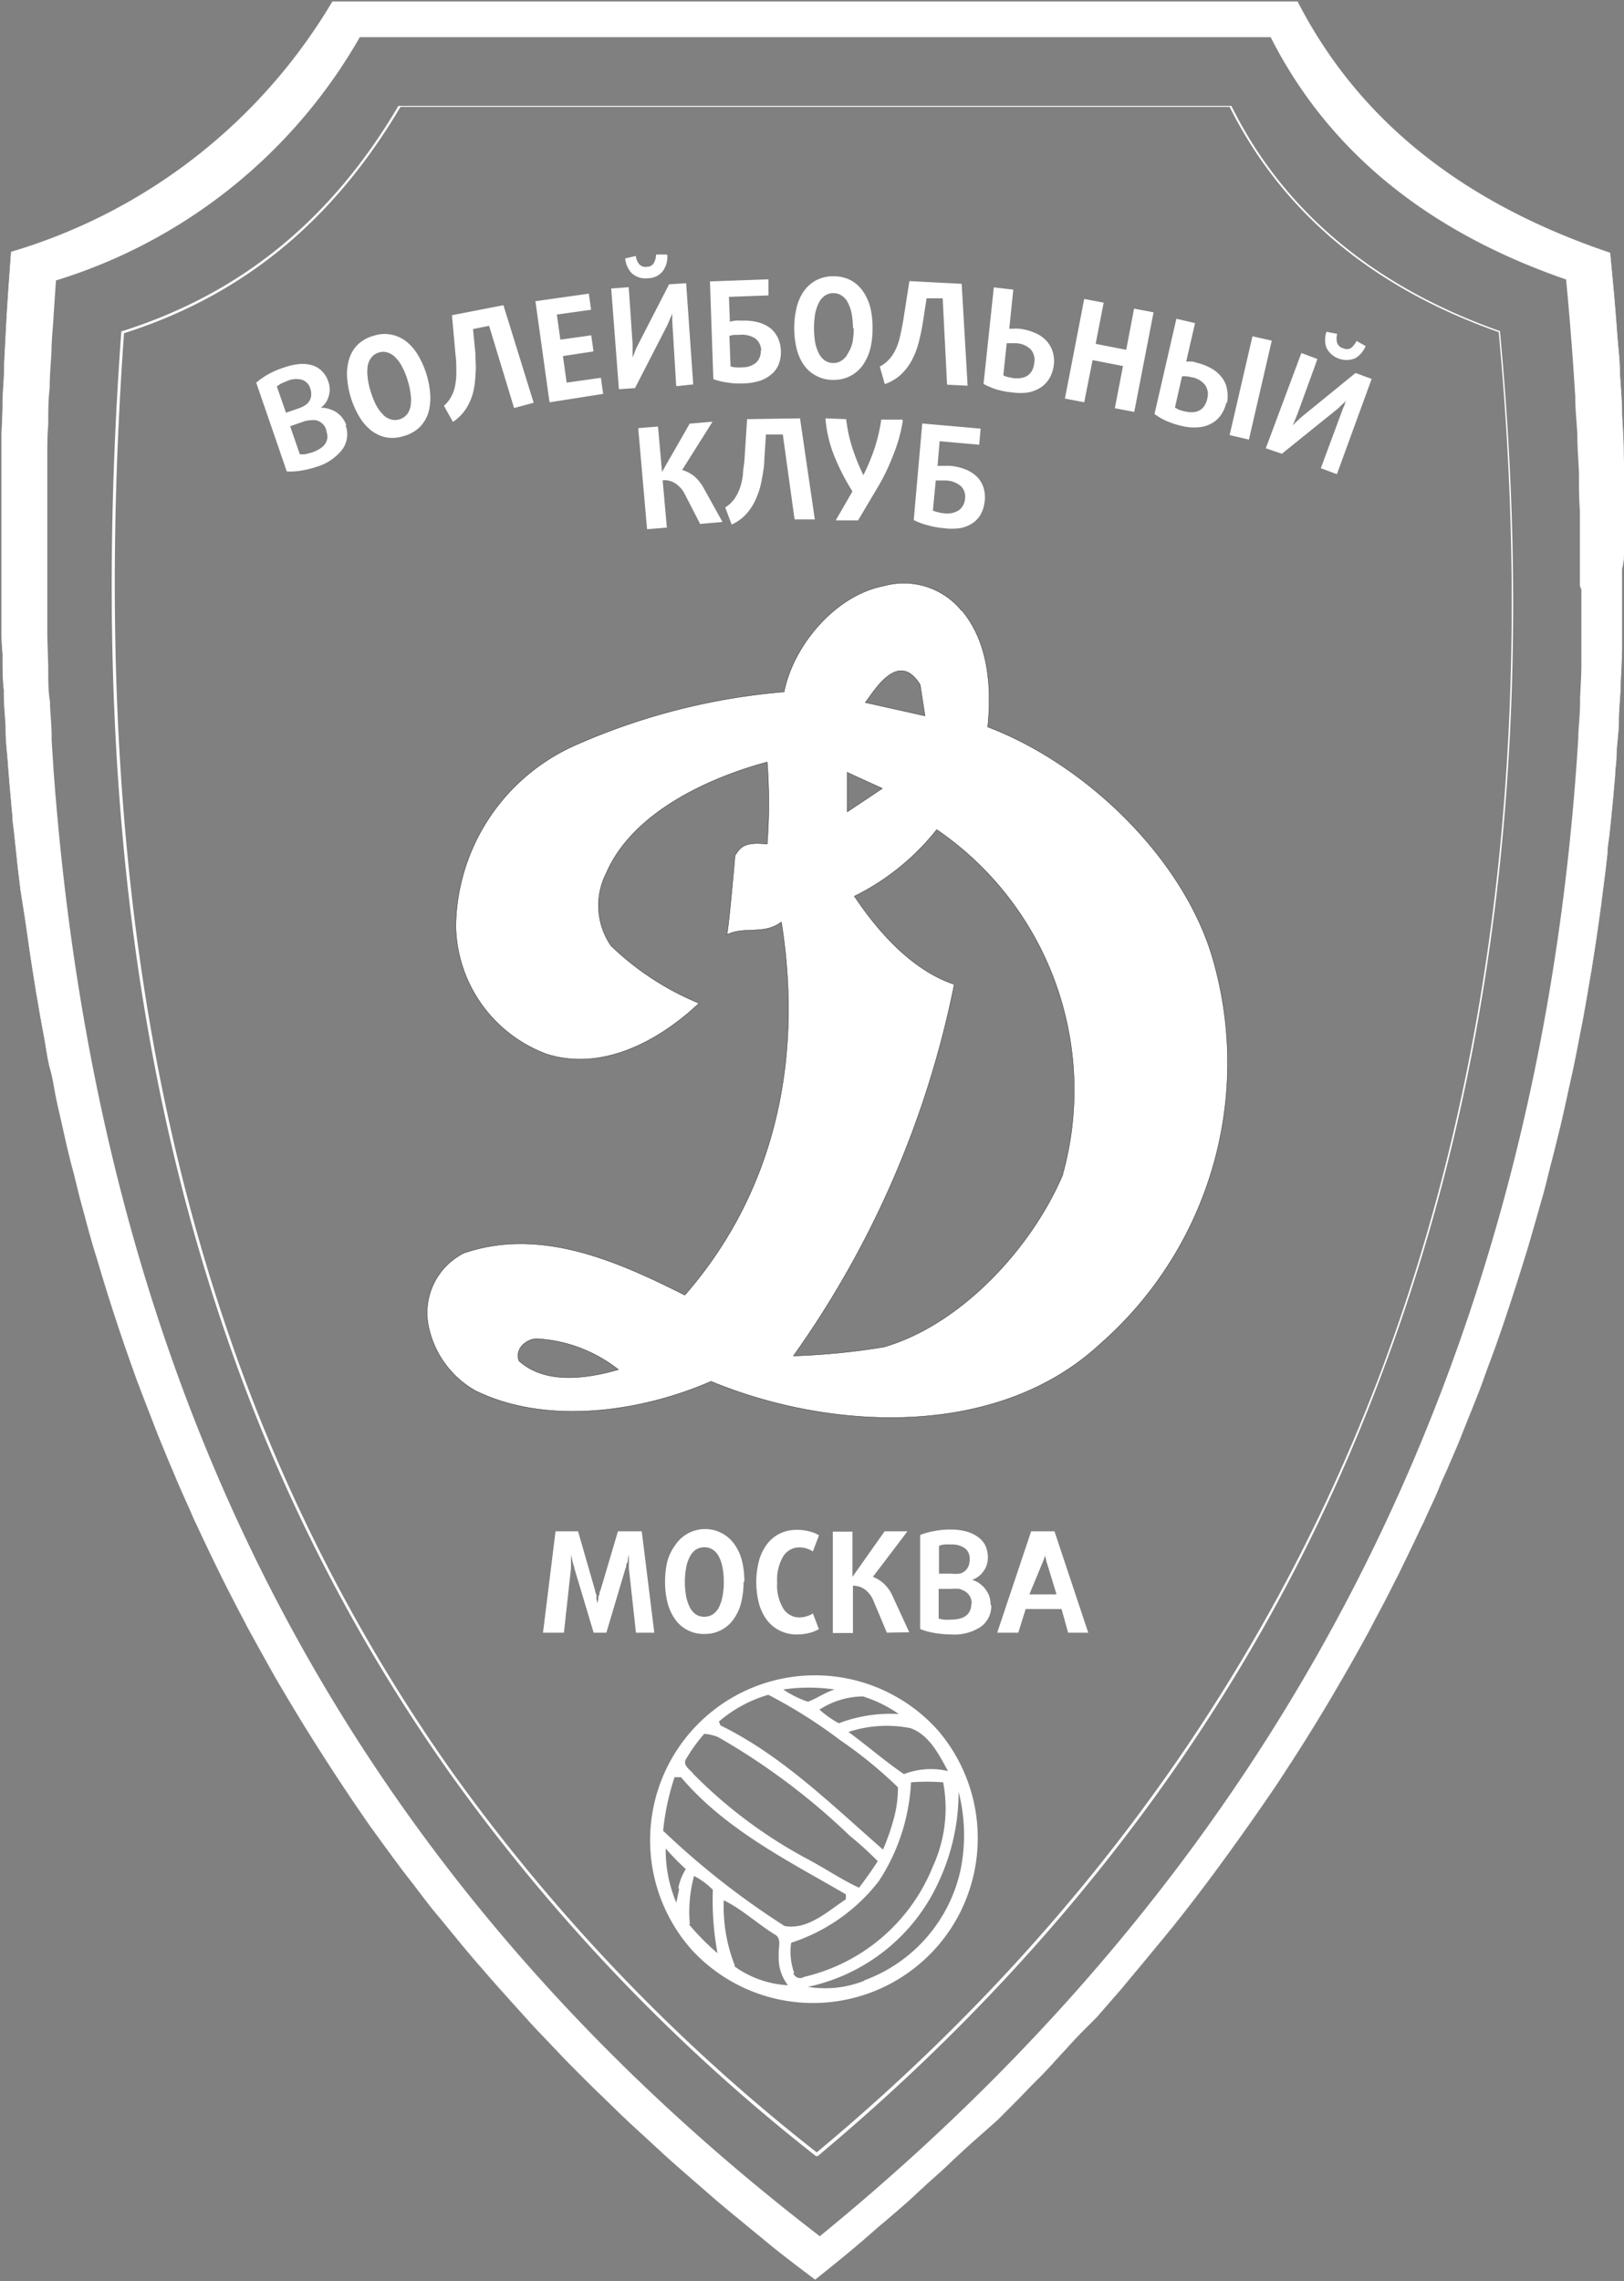
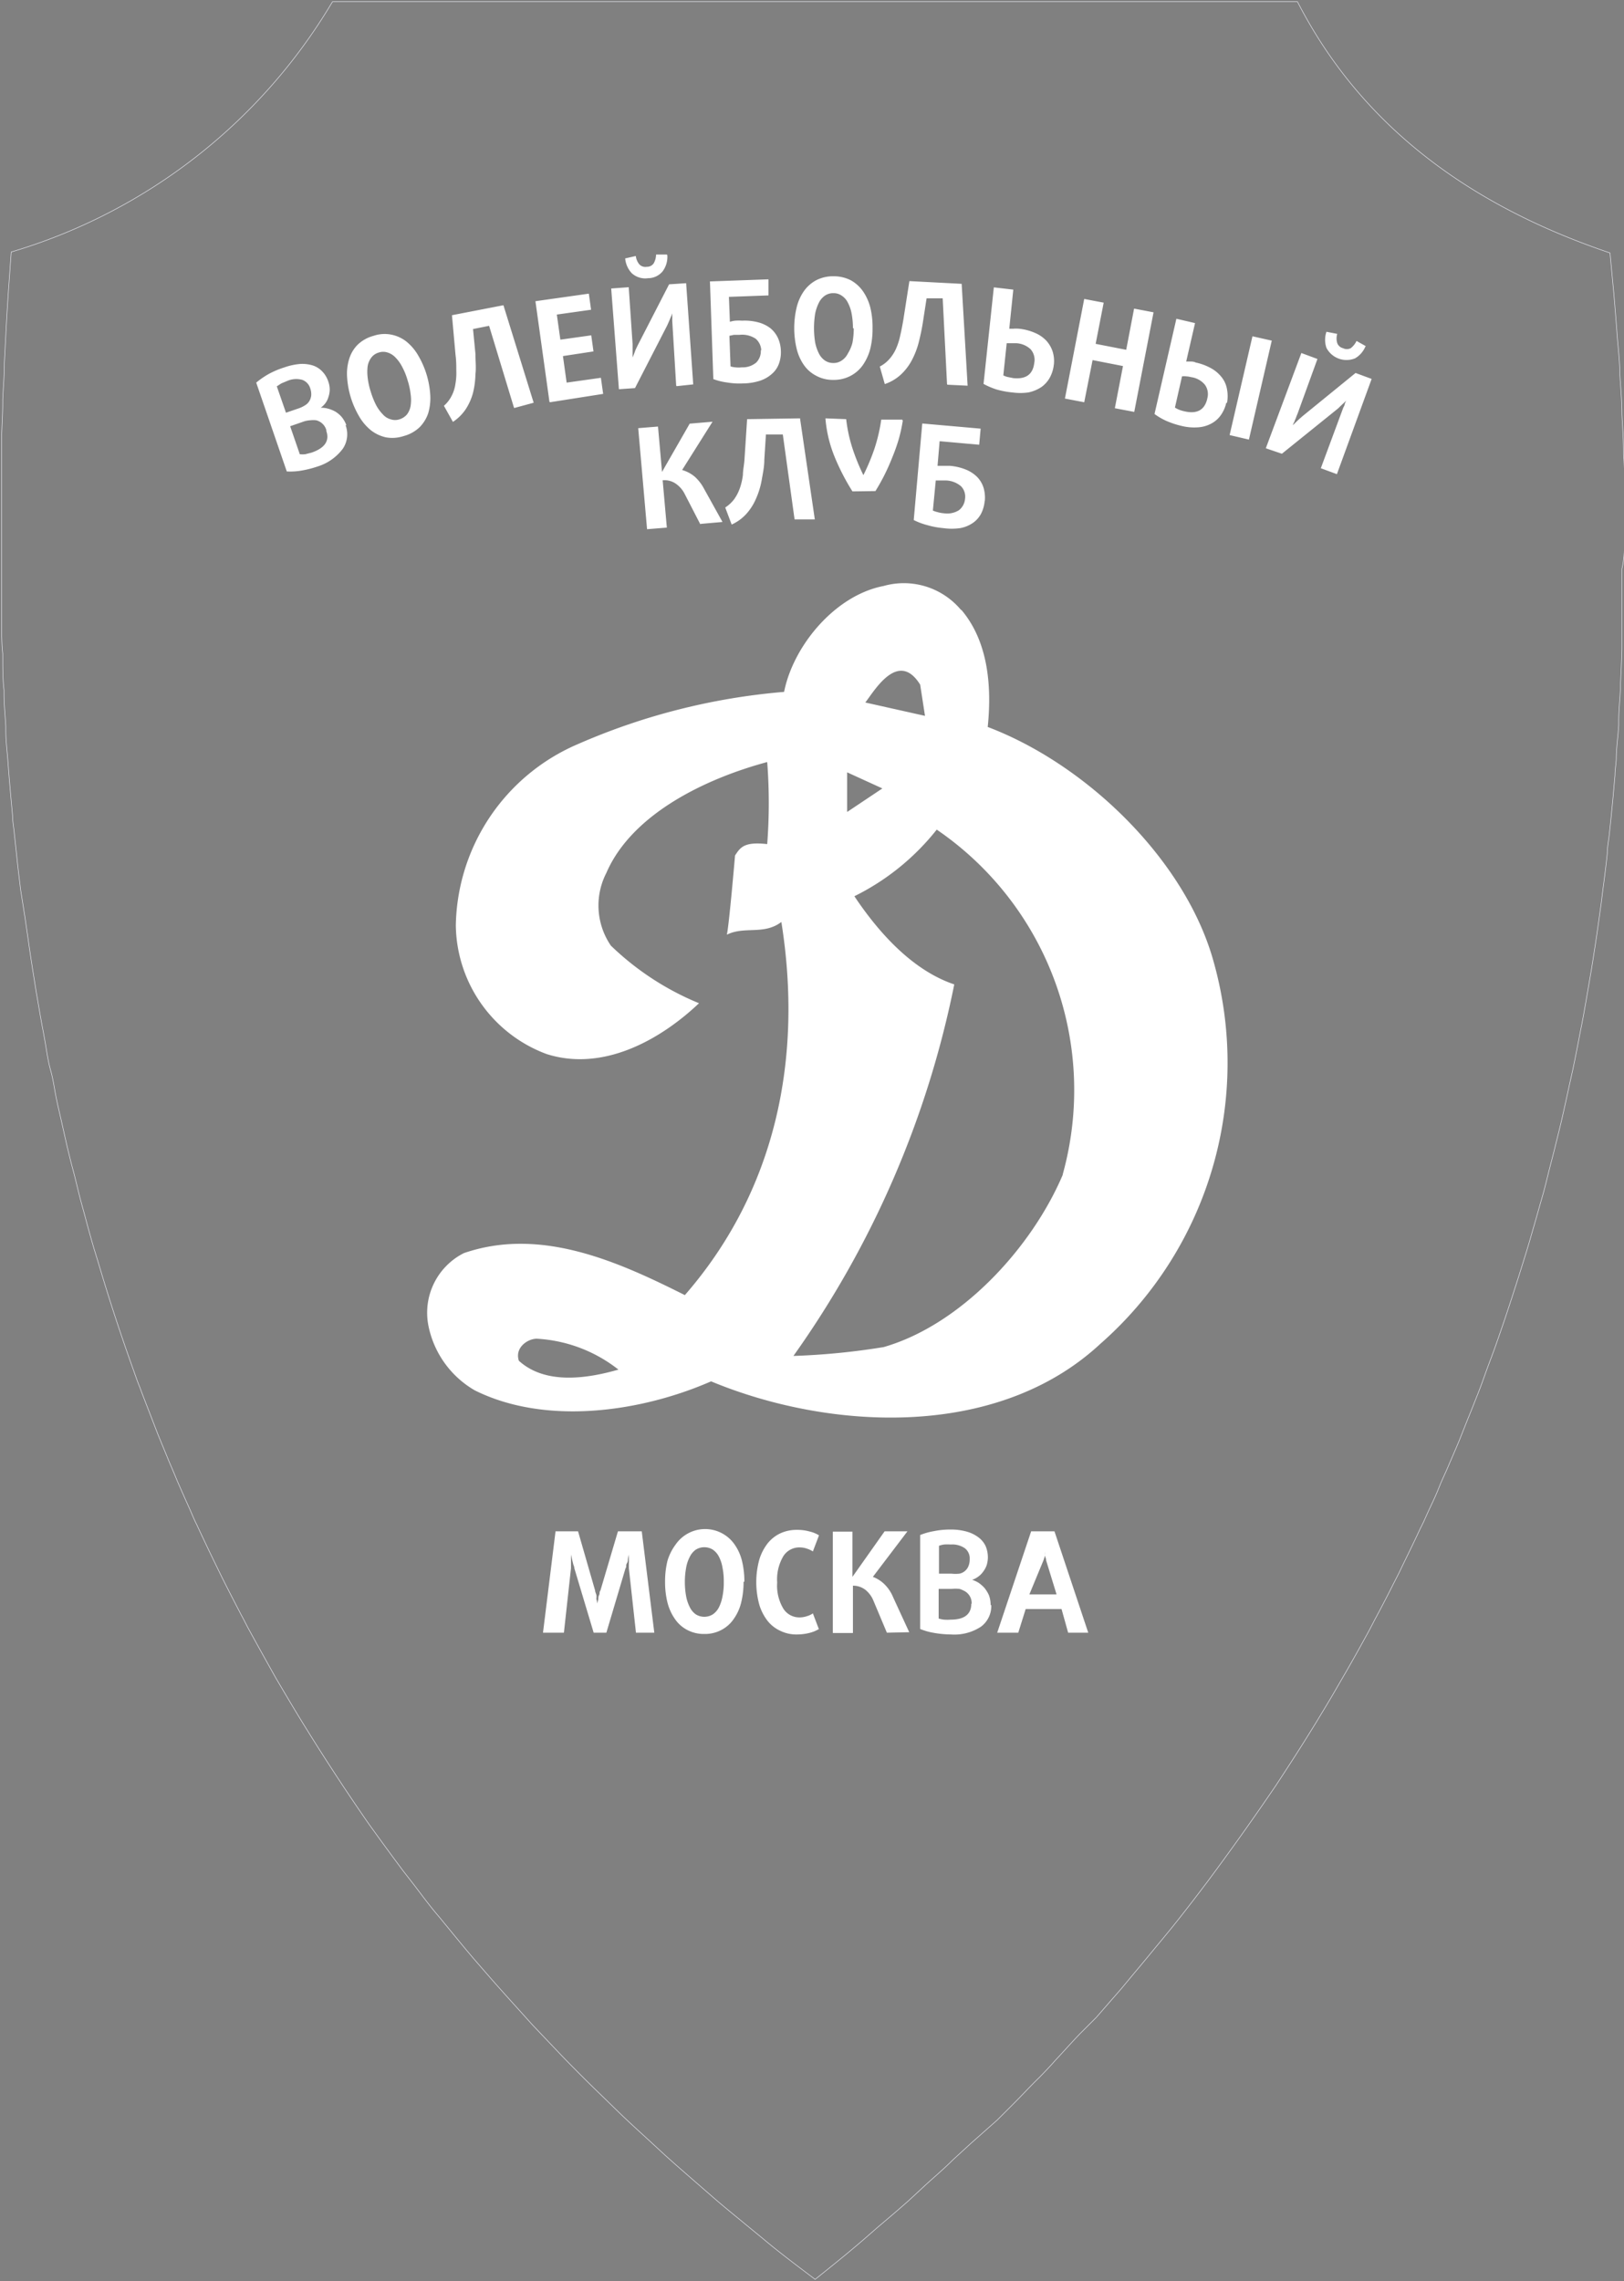
<svg xmlns="http://www.w3.org/2000/svg" viewBox="0 0 100.97 141.77">
  <rect x="0" y="0" width="100.97" height="141.77" fill="#808080" stroke="none" />
  <defs>
    <style>.cls-1,.cls-4{fill:none;}.cls-1{stroke:#f2f3fb;stroke-width:0.03px;}.cls-1,.cls-2,.cls-4{fill-rule:evenodd;}.cls-2,.cls-3{fill:#fff;}.cls-4{stroke:#1a1a18;stroke-miterlimit:22.93;stroke-width:0.02px;}</style>
  </defs>
  <g id="Слой_2" data-name="Слой 2">
    <g id="_1" data-name="1">
      <path class="cls-1" d="M101,33.22V33l0-2.3v-.11c0-.78,0-1.56-.06-2.35v-.11c0-.8-.06-1.59-.1-2.39V25.7c0-.81-.08-1.62-.13-2.44v0c0-.82-.11-1.65-.17-2.48v0c-.06-.83-.13-1.67-.2-2.51h0q-.12-1.26-.24-2.55c-8.88-3-15.52-8-19.43-15.61H20.67A34.66,34.66,0,0,1,.7,15.66C.64,16.43.59,17.19.53,18V18c-.05.76-.1,1.52-.14,2.27v0L.27,22.56v.08c0,.73-.07,1.46-.1,2.19V25c0,.72-.05,1.44-.07,2.16v.11c0,.72,0,1.43,0,2.15v.15c0,.71,0,1.42,0,2.13v.17c0,.68,0,1.37,0,2.05v.21c0,.69,0,1.37,0,2.06v.22c0,.66,0,1.33,0,2v.22c0,.68,0,1.34.07,2v.26c0,.66,0,1.32.08,2l0,.25c0,.65.07,1.3.11,2v.27c0,.65.09,1.31.14,2h0c.08,1.1.18,2.19.28,3.28,0,.37.08.75.11,1.12.08.71.15,1.42.23,2.13.05.45.11.9.16,1.35L1.55,57l.21,1.44c.08.59.17,1.17.26,1.76l.24,1.5c.1.55.19,1.11.29,1.67s.19,1,.28,1.54S3,66,3.15,66.53s.21,1,.32,1.57.22,1,.34,1.54l.36,1.6c.12.49.24,1,.37,1.47s.27,1.09.41,1.64.25.91.37,1.37.31,1.14.47,1.7c.11.37.23.74.34,1.11q1,3.38,2.19,6.68c.12.34.24.69.37,1,.22.6.46,1.2.69,1.8l.44,1.14.72,1.75c.17.39.33.77.49,1.16.25.57.5,1.14.76,1.71.1.23.2.47.3.69s.14.28.2.42c.35.75.71,1.51,1.07,2.25l.45.92c.39.78.79,1.55,1.19,2.32.15.27.28.54.43.82q.68,1.24,1.38,2.49l.33.59c.59,1,1.18,2,1.8,3l0,0q1.91,3.09,4,6.1l.39.54q.86,1.19,1.74,2.37l.67.86c.51.67,1,1.34,1.57,2l.82,1c.5.61,1,1.22,1.52,1.82l.94,1.08q.75.85,1.53,1.71l1,1.11,1.56,1.64c.36.38.72.75,1.09,1.12.53.54,1.07,1.07,1.62,1.6l1.13,1.1c.56.54,1.13,1.06,1.71,1.59l1.16,1.07c.6.54,1.21,1.07,1.83,1.61l1.15,1c.68.59,1.39,1.16,2.09,1.74l1,.82c1,.84,2.12,1.68,3.22,2.51,1-.8,2-1.6,2.94-2.41l.94-.82c.65-.55,1.29-1.09,1.92-1.65l1.08-1c.57-.52,1.14-1,1.7-1.56l1.09-1L62,131.76l1.07-1.07c.52-.52,1-1.05,1.55-1.58.35-.36.69-.71,1-1.07.52-.55,1-1.1,1.54-1.66l1-1,1.56-1.79.83-1c.56-.66,1.11-1.34,1.66-2l.64-.78c.7-.87,1.38-1.75,2.05-2.64l.16-.21c1.49-2,2.91-4,4.27-6l.38-.58c.53-.81,1.06-1.63,1.57-2.45l.51-.82c.46-.76.92-1.51,1.36-2.28l.54-.93c.42-.73.84-1.48,1.25-2.23.18-.32.35-.65.53-1q.6-1.11,1.17-2.25c.17-.33.34-.65.5-1,.38-.78.76-1.55,1.12-2.33.1-.21.21-.41.3-.62l.18-.4c.24-.53.48-1,.71-1.58s.39-.88.58-1.33.46-1.06.68-1.59l.54-1.36c.22-.53.43-1.07.64-1.6s.35-.94.52-1.41.4-1.06.59-1.6.39-1.12.58-1.68c.29-.87.57-1.73.85-2.61.17-.55.35-1.11.52-1.67s.29-1,.44-1.51.31-1.1.47-1.65.27-1,.4-1.53.29-1.12.43-1.69.25-1,.37-1.51.27-1.19.4-1.79.22-1,.32-1.45c.14-.66.27-1.33.4-2,.08-.43.17-.86.25-1.29.18-1,.35-2,.52-3l.09-.57c.16-1,.32-2.09.46-3.14.06-.39.1-.77.15-1.16.1-.76.2-1.53.28-2.3,0-.43.1-.88.14-1.32.08-.73.15-1.46.22-2.19l.12-1.37c0-.32.06-.65.08-1h0c0-.7.11-1.39.15-2.09l0-.23c0-.7.08-1.4.11-2.11v-.25q.06-1.06.09-2.13v-.22c0-.72,0-1.44,0-2.17v-.22c0-.74,0-1.47,0-2.21v-.18C101,34.71,101,34,101,33.22Z" />
-       <path class="cls-2" d="M101,33.22V33l0-2.3v-.11c0-.78,0-1.56-.06-2.35v-.11c0-.8-.06-1.59-.1-2.39V25.7c0-.81-.08-1.62-.13-2.44v0c0-.82-.11-1.65-.17-2.48v0c-.06-.83-.13-1.67-.2-2.51h0q-.12-1.26-.24-2.55c-8.88-3-15.52-8-19.43-15.61H20.67A34.66,34.66,0,0,1,.7,15.66C.64,16.43.59,17.19.53,18V18c-.05.76-.1,1.52-.14,2.27v0L.27,22.56v.08c0,.73-.07,1.46-.1,2.19V25c0,.72-.05,1.44-.07,2.16v.11c0,.72,0,1.43,0,2.15v.15c0,.71,0,1.42,0,2.13v.17c0,.68,0,1.37,0,2.05v.21c0,.69,0,1.37,0,2.06v.22c0,.66,0,1.33,0,2v.22c0,.68,0,1.34.07,2v.26c0,.66,0,1.32.08,2l0,.25c0,.65.07,1.3.11,2v.27c0,.65.09,1.31.14,2h0c.08,1.1.18,2.19.28,3.28,0,.37.08.75.11,1.12.08.71.15,1.42.23,2.13.05.45.11.9.16,1.35L1.55,57l.21,1.44c.08.59.17,1.17.26,1.76l.24,1.5c.1.55.19,1.11.29,1.67s.19,1,.28,1.54S3,66,3.15,66.53s.21,1,.32,1.57.22,1,.34,1.54l.36,1.6c.12.49.24,1,.37,1.47s.27,1.09.41,1.64.25.91.37,1.37.31,1.14.47,1.7c.11.37.23.74.34,1.11q1,3.38,2.19,6.68c.12.34.24.69.37,1,.22.6.46,1.2.69,1.8l.44,1.14.72,1.75c.17.39.33.77.49,1.16.25.57.5,1.14.76,1.71.1.23.2.47.3.69s.14.28.2.42c.35.75.71,1.51,1.07,2.25l.45.92c.39.78.79,1.55,1.19,2.32.15.27.28.54.43.82q.68,1.24,1.38,2.49l.33.59c.59,1,1.18,2,1.8,3l0,0q1.91,3.09,4,6.1l.39.54q.86,1.19,1.74,2.37l.67.86c.51.67,1,1.34,1.57,2l.82,1c.5.61,1,1.22,1.52,1.82l.94,1.08q.75.85,1.53,1.71l1,1.11,1.56,1.64c.36.38.72.75,1.09,1.12.53.54,1.07,1.07,1.62,1.6l1.13,1.1c.56.54,1.13,1.06,1.71,1.59l1.16,1.07c.6.54,1.21,1.07,1.83,1.61l1.15,1c.68.59,1.39,1.16,2.09,1.74l1,.82c1,.84,2.12,1.68,3.22,2.51,1-.8,2-1.6,2.94-2.41l.94-.82c.65-.55,1.29-1.09,1.92-1.65l1.08-1c.57-.52,1.14-1,1.7-1.56l1.09-1L62,131.76l1.07-1.07c.52-.52,1-1.05,1.55-1.58.35-.36.69-.71,1-1.07.52-.55,1-1.1,1.54-1.66l1-1,1.56-1.79.83-1c.56-.66,1.11-1.34,1.66-2l.64-.78c.7-.87,1.38-1.75,2.05-2.64l.16-.21c1.49-2,2.91-4,4.27-6l.38-.58c.53-.81,1.06-1.63,1.57-2.45l.51-.82c.46-.76.92-1.51,1.36-2.28l.54-.93c.42-.73.84-1.48,1.25-2.23.18-.32.35-.65.53-1q.6-1.11,1.17-2.25c.17-.33.34-.65.5-1,.38-.78.76-1.55,1.12-2.33.1-.21.21-.41.3-.62l.18-.4c.24-.53.48-1,.71-1.58s.39-.88.58-1.33.46-1.06.68-1.59l.54-1.36c.22-.53.43-1.07.64-1.6s.35-.94.52-1.41.4-1.06.59-1.6.39-1.12.58-1.68c.29-.87.57-1.73.85-2.61.17-.55.35-1.11.52-1.67s.29-1,.44-1.51.31-1.1.47-1.65.27-1,.4-1.53.29-1.12.43-1.69.25-1,.37-1.51.27-1.19.4-1.79.22-1,.32-1.45c.14-.66.27-1.33.4-2,.08-.43.17-.86.25-1.29.18-1,.35-2,.52-3l.09-.57c.16-1,.32-2.09.46-3.14.06-.39.1-.77.15-1.16.1-.76.2-1.53.28-2.3,0-.43.1-.88.14-1.32.08-.73.15-1.46.22-2.19l.12-1.37c0-.32.06-.65.08-1h0c0-.7.11-1.39.15-2.09l0-.23c0-.7.08-1.4.11-2.11v-.25q.06-1.06.09-2.13v-.22c0-.72,0-1.44,0-2.17v-.22c0-.74,0-1.47,0-2.21v-.18C101,34.71,101,34,101,33.22Zm-2.68,3.43c0,.72,0,1.43,0,2.13V39c0,.7,0,1.4,0,2.09v.21c0,.69-.05,1.38-.08,2.06v.24c0,.68-.07,1.36-.11,2v.23c-2.39,39-18.64,69.88-47.16,93.15C19.23,114.6,5.93,83.27,3.33,47.87h0L3.21,46l0-.26c0-.63-.07-1.25-.1-1.88l0-.24C3,43,3,42.33,3,41.7v-.25l-.06-1.93V39.3c0-.64,0-1.28,0-1.92v-.22c0-.66,0-1.32,0-2V32.84c0-.69,0-1.37,0-2.06v-.14c0-.69,0-1.39,0-2.08v-.11c0-.69,0-1.38.06-2.07v-.14c0-.7,0-1.41.09-2.12v-.07c0-.72.07-1.44.11-2.16v0c0-.73.09-1.47.13-2.2v-.05l.15-2.21A32.88,32.88,0,0,0,22.37,2.31H79C82.7,9.6,89,14.48,97.37,17.37c.08.82.15,1.64.22,2.46h0c.07.82.13,1.62.19,2.43v0c.06.8.11,1.6.16,2.4v0c0,.79.09,1.58.13,2.36v.06c0,.77.07,1.54.1,2.31v.11c0,.76,0,1.51.06,2.26v.11l0,2.21v.19c0,.72,0,1.44,0,2.15Z" />
-       <path class="cls-3" d="M50.79,134l-.06,0A115.55,115.55,0,0,1,28,110.25,107.17,107.17,0,0,1,14.1,83.11C7.92,65.22,5.78,44.79,7.54,20.64v-.06l.06,0c7.35-2.32,13-6.91,17.17-14l0,0H76.56l0,0c3.23,6.53,8.85,11.23,16.7,14l0,0v.06c2.29,24.2-.23,46.1-7.48,65.09C78.78,104.27,67,120.5,50.84,134ZM7.71,20.71C6,44.81,8.1,65.2,14.26,83.05a107.12,107.12,0,0,0,13.86,27.09,115.27,115.27,0,0,0,22.66,23.63c16.11-13.42,27.86-29.62,34.93-48.13,7.23-19,9.74-40.8,7.47-65-7.85-2.76-13.47-7.47-16.73-14H24.9C20.68,13.78,15.06,18.37,7.71,20.71Z" />
-       <path class="cls-2" d="M58.34,107.57A10.24,10.24,0,1,0,43,121.17a10.25,10.25,0,0,0,16.33-1.65A10.29,10.29,0,0,0,58.34,107.57Zm.6,2.5a4.65,4.65,0,0,0-2.74.19c-1.19-.81-2.28-1.77-3.45-2.62a7.63,7.63,0,0,1,3.85-.24C57.78,107.82,58.38,109.05,58.94,110.07Zm-3-3.54a9,9,0,0,0-3.79.57,6.35,6.35,0,0,1-1.2-.85,5.09,5.09,0,0,1,2.7-.82A8.2,8.2,0,0,1,55.89,106.53Zm-4-1.54c-.61.16-1.12.56-1.71.77A6.15,6.15,0,0,1,48.7,105,10.94,10.94,0,0,1,51.88,105Zm-4.15.35a31.16,31.16,0,0,1,4.45,2.81,27.32,27.32,0,0,1,3.59,2.93,7.56,7.56,0,0,1-.21,1.76,14.18,14.18,0,0,1-.72,2.11c-3.19-2.78-6.27-5.84-10.11-7.72l-.09-.24A8.26,8.26,0,0,1,47.73,105.34Zm-3.95,2.42a2.83,2.83,0,0,1,.81.2,41.61,41.61,0,0,1,8.17,6.12,20.39,20.39,0,0,1,1.75,1.59c-.36.57-.75,1.11-1.16,1.65-1.06-.49-2-1.13-3.05-1.7a29.41,29.41,0,0,1-7.25-5.37c-.19-.27-.61-.47-.5-.85A10.33,10.33,0,0,1,43.78,107.76Zm-1.84,2.69h.34c2.75,3.25,6.63,5.18,10.25,7.28,0,.08,0,.24,0,.31-1.13.74-2.36,1.92-3.81,1.66a49.6,49.6,0,0,1-7.55-5.92A15.3,15.3,0,0,1,41.94,110.45Zm.23,6.92-.18.88a8.34,8.34,0,0,1-.66-3.37,13.75,13.75,0,0,0,1.25,1.28A3.4,3.4,0,0,0,42.17,117.37Zm.66,2.22a8.61,8.61,0,0,1,.26-3,4.48,4.48,0,0,1,1.17.86,18,18,0,0,0,.29,3.94A15.08,15.08,0,0,1,42.83,119.59Zm2.81,2.6A10,10,0,0,1,45,118.1c1.14.56,2.08,1.45,3.16,2.12.49.25.2.86.26,1.28a2.72,2.72,0,0,0,.57,1.88A6.22,6.22,0,0,1,45.64,122.19Zm3.68.43a3.86,3.86,0,0,1-.19-1.88,11.29,11.29,0,0,0,5.45-3.83,12.28,12.28,0,0,0,2-6.14,12.83,12.83,0,0,1,2,0A8.65,8.65,0,0,1,58,116a11.42,11.42,0,0,1-8,6.86A.45.45,0,0,1,49.32,122.62Zm4.38.47a6.56,6.56,0,0,1-3.53.39A11.58,11.58,0,0,0,58.34,117a13.2,13.2,0,0,0,1.26-5.64,10.86,10.86,0,0,1,.13,4.81A9.45,9.45,0,0,1,53.7,123.09Z" />
      <path class="cls-2" d="M84.91,21.49a1.53,1.53,0,0,1-.66.78,1.41,1.41,0,0,1-1.78-.65,1.54,1.54,0,0,1,0-1l.67.13a1,1,0,0,0,0,.57.51.51,0,0,0,.36.32.53.53,0,0,0,.48,0,1.23,1.23,0,0,0,.36-.45l.59.33ZM82.12,29.1l1,.37,2.16-5.92-1-.37L81,25.85l-.23.2-.19.18-.19.19h0c0-.07.07-.16.1-.25s.07-.16.1-.25.08-.19.11-.28l1.21-3.33-1-.37L78.7,27.86l1,.34,3.4-2.74a2.09,2.09,0,0,0,.22-.2l.19-.18a1.7,1.7,0,0,0,.19-.19h0a1.73,1.73,0,0,0-.1.24c0,.08-.07.16-.1.25L82.12,29.1Zm-7.06-4.33a1,1,0,0,0-.14-.85,1.35,1.35,0,0,0-.86-.48,1.54,1.54,0,0,0-.31-.05,1.19,1.19,0,0,0-.26,0l-.44,1.94a1.42,1.42,0,0,0,.25.13,1.8,1.8,0,0,0,.33.1c.79.19,1.27-.08,1.43-.78Zm1.18.27a2.14,2.14,0,0,1-.35.78,1.69,1.69,0,0,1-.59.51,2,2,0,0,1-.84.23,3.25,3.25,0,0,1-1-.09,5.45,5.45,0,0,1-.94-.31,4,4,0,0,1-.74-.43l1.36-5.92,1.16.27-.55,2.39H74c.11,0,.23,0,.34.06a3.47,3.47,0,0,1,1,.38,2.18,2.18,0,0,1,.65.58,1.63,1.63,0,0,1,.3.72,2.28,2.28,0,0,1,0,.82Zm.21,2,1.42-6.14,1.2.27-1.42,6.15-1.2-.28Zm-7.14-1.65.51-2.64-1.89-.37L67.41,25l-1.2-.23,1.2-6.19,1.21.23-.5,2.56,1.9.37.49-2.56,1.21.23-1.2,6.19-1.21-.23Zm-5-2.86a1,1,0,0,0-.23-.82,1.4,1.4,0,0,0-.92-.38h-.31l-.26,0-.21,2a1.18,1.18,0,0,0,.27.1l.35.07c.8.08,1.24-.24,1.31-1Zm1.21.13a2.14,2.14,0,0,1-.25.81,1.76,1.76,0,0,1-.53.59,2.32,2.32,0,0,1-.8.33,3.61,3.61,0,0,1-1,0,5.32,5.32,0,0,1-1-.19,4.81,4.81,0,0,1-.79-.34l.64-6L63,18l-.25,2.43H63a2,2,0,0,1,.35,0,3.3,3.3,0,0,1,1,.26,2.08,2.08,0,0,1,.71.49,1.86,1.86,0,0,1,.39.68,2,2,0,0,1,.07.82Zm-6.64,1.2-.27-5.32-1,0-.24,1.55c-.07.43-.16.84-.26,1.23a5.05,5.05,0,0,1-.43,1.09,3.37,3.37,0,0,1-.67.87,2.78,2.78,0,0,1-1,.59l-.31-1.09a2,2,0,0,0,.6-.47,2.5,2.5,0,0,0,.41-.64,3.94,3.94,0,0,0,.26-.82c.07-.29.13-.61.19-.95l.38-2.43,3.25.17.37,6.33-1.26-.06Zm-5.85-3.47a4.82,4.82,0,0,0-.08-.89,2.36,2.36,0,0,0-.23-.68,1.1,1.1,0,0,0-.38-.44.87.87,0,0,0-.52-.16.91.91,0,0,0-.54.16,1.16,1.16,0,0,0-.37.44,2.7,2.7,0,0,0-.23.68,5.69,5.69,0,0,0,0,1.78,2.7,2.7,0,0,0,.23.68,1.16,1.16,0,0,0,.37.44.91.91,0,0,0,.54.16.87.87,0,0,0,.52-.16,1.1,1.1,0,0,0,.38-.44A2.36,2.36,0,0,0,53,21.3a4.82,4.82,0,0,0,.08-.89Zm1.22,0a5.18,5.18,0,0,1-.14,1.28,3.18,3.18,0,0,1-.45,1,2.15,2.15,0,0,1-.76.68,2.21,2.21,0,0,1-1.08.26,2.16,2.16,0,0,1-1.08-.26,2.1,2.1,0,0,1-.77-.68,3,3,0,0,1-.44-1,5.54,5.54,0,0,1,0-2.56,3,3,0,0,1,.44-1,2.22,2.22,0,0,1,.77-.69,2.27,2.27,0,0,1,1.08-.25,2.33,2.33,0,0,1,1.08.25,2.28,2.28,0,0,1,.76.69,3.18,3.18,0,0,1,.45,1,5.18,5.18,0,0,1,.14,1.28Zm-6.92,1.41a1,1,0,0,0-.35-.75,1.52,1.52,0,0,0-1-.24l-.35,0-.28.06.07,1.9a1.22,1.22,0,0,0,.31.06,1.7,1.7,0,0,0,.39,0,1.31,1.31,0,0,0,.9-.3,1,1,0,0,0,.28-.79Zm1.22,0a2.07,2.07,0,0,1-.12.8,1.51,1.51,0,0,1-.43.63,2.12,2.12,0,0,1-.74.43,3.62,3.62,0,0,1-1.06.17,4.57,4.57,0,0,1-1-.06,3.76,3.76,0,0,1-.85-.21l-.21-6.07,3.64-.13,0,1-2.46.09L45.38,20a1.68,1.68,0,0,1,.33-.07,2.77,2.77,0,0,1,.42,0,3.31,3.31,0,0,1,1,.1,2.12,2.12,0,0,1,.77.37,1.76,1.76,0,0,1,.47.61,2.09,2.09,0,0,1,.18.81Zm-7.06-5.94a1.5,1.5,0,0,1-.29,1,1.17,1.17,0,0,1-.91.43,1.24,1.24,0,0,1-1-.3,1.52,1.52,0,0,1-.42-.93l.66-.15a1,1,0,0,0,.22.52.51.51,0,0,0,.46.15.5.5,0,0,0,.43-.21,1.13,1.13,0,0,0,.15-.55l.67,0Zm.55,8.1L41.8,20a2.62,2.62,0,0,1,0-.27,2.35,2.35,0,0,1,0-.26h0a2.6,2.6,0,0,1-.1.25l-.1.24-.12.27-2,3.89-1,.07L38,17.93l1.09-.08.24,3.53c0,.1,0,.2,0,.3s0,.19,0,.27,0,.19,0,.27h0l.1-.25.09-.24.13-.27,1.95-3.79,1.06-.07.44,6.29L42.07,24Zm-7.88,1-.87-6.24,3.32-.47.14,1-2.13.3.22,1.56,1.92-.27.14,1L35,22.13l.23,1.65,2.13-.3.14,1L34.19,25Zm-2.2.39-1.55-5.1-1,.2L29.56,22c0,.43.05.85,0,1.26a5.32,5.32,0,0,1-.15,1.15,3.52,3.52,0,0,1-.44,1,2.84,2.84,0,0,1-.81.81l-.56-1a2,2,0,0,0,.47-.6,2.24,2.24,0,0,0,.24-.73,3.87,3.87,0,0,0,.06-.85c0-.3,0-.63-.05-1l-.22-2.45,3.2-.62,1.88,6.06L32,25.35Zm-6.62-1.72a4.42,4.42,0,0,1,.19.87,2.41,2.41,0,0,1,0,.72,1.2,1.2,0,0,1-.23.54,1,1,0,0,1-.46.3.86.86,0,0,1-.55,0,1,1,0,0,1-.49-.31,2.48,2.48,0,0,1-.42-.58,5,5,0,0,1-.33-.83,4.42,4.42,0,0,1-.19-.87,2.81,2.81,0,0,1,0-.72,1.22,1.22,0,0,1,.23-.53.88.88,0,0,1,.46-.31.86.86,0,0,1,.55,0,1.13,1.13,0,0,1,.49.31,2.36,2.36,0,0,1,.42.59,4.12,4.12,0,0,1,.33.82Zm1.18-.36A5.54,5.54,0,0,0,26,22.09a3.11,3.11,0,0,0-.73-.86,2.2,2.2,0,0,0-.93-.43,2.14,2.14,0,0,0-1.11.07,2.28,2.28,0,0,0-1,.56,2.13,2.13,0,0,0-.52.88,3.08,3.08,0,0,0-.13,1.12,5.41,5.41,0,0,0,.23,1.27,5.54,5.54,0,0,0,.52,1.18,3.13,3.13,0,0,0,.73.86,2.35,2.35,0,0,0,.93.44,2.25,2.25,0,0,0,1.11-.08,2.28,2.28,0,0,0,1-.56,2.26,2.26,0,0,0,.53-.88,3.33,3.33,0,0,0,.12-1.12,5.5,5.5,0,0,0-.23-1.27Zm-6.23,3.46a.88.88,0,0,0-.63-.61,1.51,1.51,0,0,0-.37,0,1.62,1.62,0,0,0-.5.11l-.75.26.6,1.74a1.55,1.55,0,0,0,.34,0l.39-.1c.82-.28,1.13-.73.92-1.34Zm-1-2.59a.81.81,0,0,0-.49-.53,1.4,1.4,0,0,0-.93.06l-.38.16-.28.18.57,1.64.73-.25a1.89,1.89,0,0,0,.47-.22.75.75,0,0,0,.25-.25.85.85,0,0,0,.12-.36,1.09,1.09,0,0,0-.06-.43Zm2.19,2.27a1.61,1.61,0,0,1-.16,1.47A3.11,3.11,0,0,1,19.72,29a6.3,6.3,0,0,1-1,.25,4.13,4.13,0,0,1-.89.05l-1.9-5.52a5.12,5.12,0,0,1,.73-.51,5.27,5.27,0,0,1,1-.43,4,4,0,0,1,1-.22,2.25,2.25,0,0,1,.81.1,1.43,1.43,0,0,1,.58.38,1.62,1.62,0,0,1,.36.61,1.47,1.47,0,0,1,.09.5,1.44,1.44,0,0,1-.08.46,1.18,1.18,0,0,1-.19.39,1.28,1.28,0,0,1-.29.28v0a1.63,1.63,0,0,1,.43.05,2,2,0,0,1,.46.18,1.61,1.61,0,0,1,.41.34,1.79,1.79,0,0,1,.3.53Z" />
-       <path class="cls-2" d="M60,31a.92.92,0,0,0-.25-.78,1.53,1.53,0,0,0-.94-.36h-.34l-.29,0L58,31.73a1.5,1.5,0,0,0,.3.1,1.78,1.78,0,0,0,.39.07,1.38,1.38,0,0,0,.93-.19A1,1,0,0,0,60,31Zm1.22.14a2.14,2.14,0,0,1-.22.78,1.61,1.61,0,0,1-.5.57,2,2,0,0,1-.79.33,3.73,3.73,0,0,1-1.08,0,5.06,5.06,0,0,1-1-.19,4.17,4.17,0,0,1-.82-.31l.53-6,3.63.32-.09,1-2.46-.22-.13,1.53.33,0,.42,0a3.33,3.33,0,0,1,1,.23,2.13,2.13,0,0,1,.71.46,1.69,1.69,0,0,1,.4.67,2.18,2.18,0,0,1,.08.82Zm-5.09-5a9.46,9.46,0,0,1-.25,1.15,11.68,11.68,0,0,1-.4,1.13c-.15.38-.31.74-.49,1.1s-.37.69-.56,1l-1.08,1.82-1.39,0L53,30.54a13.84,13.84,0,0,1-1.13-2.2A8,8,0,0,1,51.32,26l1.29.05A9.29,9.29,0,0,0,53,27.86a13,13,0,0,0,.68,1.67h0a13.36,13.36,0,0,0,.68-1.62,10.41,10.41,0,0,0,.43-1.83l1.3,0ZM49.4,32.27,48.67,27l-1.05,0-.1,1.58c0,.43-.09.84-.16,1.24A4.87,4.87,0,0,1,47,31a3.42,3.42,0,0,1-.59.93,2.77,2.77,0,0,1-.92.67l-.4-1.06a2.14,2.14,0,0,0,.56-.52,2.72,2.72,0,0,0,.35-.68,4,4,0,0,0,.19-.83c0-.3.08-.62.1-1l.16-2.46L49.74,26l.92,6.28-1.26,0Zm-5.85.33-1-1.94a1.7,1.7,0,0,0-.55-.61,1.22,1.22,0,0,0-.8-.2l.26,2.94-1.23.1-.55-6.28,1.23-.1.25,2.82h0l1.72-3,1.42-.12-1.89,3a2.14,2.14,0,0,1,.79.42,2.7,2.7,0,0,1,.57.74l1.15,2.07-1.37.12Z" />
+       <path class="cls-2" d="M60,31a.92.92,0,0,0-.25-.78,1.53,1.53,0,0,0-.94-.36h-.34l-.29,0L58,31.73a1.5,1.5,0,0,0,.3.1,1.78,1.78,0,0,0,.39.07,1.38,1.38,0,0,0,.93-.19A1,1,0,0,0,60,31Zm1.22.14a2.14,2.14,0,0,1-.22.78,1.61,1.61,0,0,1-.5.57,2,2,0,0,1-.79.33,3.73,3.73,0,0,1-1.08,0,5.06,5.06,0,0,1-1-.19,4.17,4.17,0,0,1-.82-.31l.53-6,3.63.32-.09,1-2.46-.22-.13,1.53.33,0,.42,0a3.33,3.33,0,0,1,1,.23,2.13,2.13,0,0,1,.71.46,1.69,1.69,0,0,1,.4.67,2.18,2.18,0,0,1,.08.82Zm-5.09-5a9.46,9.46,0,0,1-.25,1.15,11.68,11.68,0,0,1-.4,1.13c-.15.38-.31.74-.49,1.1s-.37.69-.56,1L53,30.54a13.84,13.84,0,0,1-1.13-2.2A8,8,0,0,1,51.32,26l1.29.05A9.29,9.29,0,0,0,53,27.86a13,13,0,0,0,.68,1.67h0a13.36,13.36,0,0,0,.68-1.62,10.41,10.41,0,0,0,.43-1.83l1.3,0ZM49.4,32.27,48.67,27l-1.05,0-.1,1.58c0,.43-.09.84-.16,1.24A4.87,4.87,0,0,1,47,31a3.42,3.42,0,0,1-.59.93,2.77,2.77,0,0,1-.92.67l-.4-1.06a2.14,2.14,0,0,0,.56-.52,2.72,2.72,0,0,0,.35-.68,4,4,0,0,0,.19-.83c0-.3.08-.62.1-1l.16-2.46L49.74,26l.92,6.28-1.26,0Zm-5.85.33-1-1.94a1.7,1.7,0,0,0-.55-.61,1.22,1.22,0,0,0-.8-.2l.26,2.94-1.23.1-.55-6.28,1.23-.1.25,2.82h0l1.72-3,1.42-.12-1.89,3a2.14,2.14,0,0,1,.79.42,2.7,2.7,0,0,1,.57.74l1.15,2.07-1.37.12Z" />
      <path class="cls-2" d="M65.05,96.94a2.58,2.58,0,0,1-.08-.26,1.38,1.38,0,0,1,0-.25c0-.09,0-.17,0-.25h0c0,.08,0,.16,0,.25s0,.16,0,.25l-.08.26L64,99.09h1.69l-.66-2.15Zm1.36,4.53L66,100H63.77l-.46,1.47H62l2.11-6.3h1.45l2.1,6.3Zm-6-1.79A.85.85,0,0,0,60,98.9a1.75,1.75,0,0,0-.34-.15,2.3,2.3,0,0,0-.51,0h-.79v1.84a1.87,1.87,0,0,0,.33.07,2.83,2.83,0,0,0,.41,0q1.29,0,1.29-1Zm-.12-2.78a.8.8,0,0,0-.29-.67,1.37,1.37,0,0,0-.89-.24,2.73,2.73,0,0,0-.41,0,1.48,1.48,0,0,0-.32.08v1.73h.77a2.17,2.17,0,0,0,.51,0,.77.77,0,0,0,.55-.46,1.08,1.08,0,0,0,.08-.42Zm1.34,2.86a1.59,1.59,0,0,1-.63,1.33,3,3,0,0,1-1.87.49,6.36,6.36,0,0,1-1.07-.1,4,4,0,0,1-.85-.24V95.4a4.13,4.13,0,0,1,.85-.24,5.06,5.06,0,0,1,1.05-.1,3.56,3.56,0,0,1,1,.13,2.17,2.17,0,0,1,.73.36,1.42,1.42,0,0,1,.44.54,1.78,1.78,0,0,1,.14.7,1.69,1.69,0,0,1-.08.5,1.5,1.5,0,0,1-.23.41,1.26,1.26,0,0,1-.31.3,1.11,1.11,0,0,1-.36.18v0a2.2,2.2,0,0,1,.39.18,2.17,2.17,0,0,1,.37.32,2,2,0,0,1,.28.45,1.66,1.66,0,0,1,.11.61Zm-6.49,1.71-.84-2a1.68,1.68,0,0,0-.49-.66,1.24,1.24,0,0,0-.78-.26v2.94H51.78v-6.3H53V98h0l2-2.83h1.42L54.27,98a2.08,2.08,0,0,1,.75.49,2.4,2.4,0,0,1,.51.78l1,2.17Zm-4.22-.23a2.11,2.11,0,0,1-.58.24,3.16,3.16,0,0,1-.79.1,2.25,2.25,0,0,1-1-.21,2.19,2.19,0,0,1-.8-.6,3.11,3.11,0,0,1-.53-1,5.28,5.28,0,0,1,0-2.88,3.11,3.11,0,0,1,.53-1,2.22,2.22,0,0,1,.8-.61,2.4,2.4,0,0,1,1-.2,2.78,2.78,0,0,1,.78.1,1.91,1.91,0,0,1,.59.24l-.38,1a1.52,1.52,0,0,0-.36-.17,1.42,1.42,0,0,0-.48-.08,1.17,1.17,0,0,0-1,.55,2.83,2.83,0,0,0-.38,1.63,2.77,2.77,0,0,0,.38,1.62,1.17,1.17,0,0,0,1,.55,1.42,1.42,0,0,0,.48-.08,1.21,1.21,0,0,0,.36-.17l.38,1ZM45,98.32a4.09,4.09,0,0,0-.08-.89,2.26,2.26,0,0,0-.22-.68,1.18,1.18,0,0,0-.38-.44,1,1,0,0,0-1.06,0,1.16,1.16,0,0,0-.37.44,2.26,2.26,0,0,0-.23.68,4.82,4.82,0,0,0-.08.89,4.91,4.91,0,0,0,.08.89,2.47,2.47,0,0,0,.23.68,1.16,1.16,0,0,0,.37.44,1,1,0,0,0,1.06,0,1.18,1.18,0,0,0,.38-.44,2.47,2.47,0,0,0,.22-.68,4.15,4.15,0,0,0,.08-.89Zm1.23,0a5.22,5.22,0,0,1-.15,1.28,2.93,2.93,0,0,1-.45,1,2.1,2.1,0,0,1-.76.69,2.18,2.18,0,0,1-1.08.26,2.21,2.21,0,0,1-1.08-.26,2.1,2.1,0,0,1-.76-.69,3.12,3.12,0,0,1-.45-1,5.22,5.22,0,0,1-.15-1.28A5.31,5.31,0,0,1,41.5,97,3.22,3.22,0,0,1,42,96a2.23,2.23,0,0,1,3.68,0,3,3,0,0,1,.45,1,5.31,5.31,0,0,1,.15,1.29Zm-6.69,3.15-.44-4,0-.3a2.16,2.16,0,0,0,0-.28c0-.1,0-.19,0-.28h0l-.06.28c0,.08,0,.17-.07.28s0,.2-.08.3l-1.19,4h-.79l-1.2-4c0-.1-.06-.2-.08-.3l-.07-.28-.06-.28h0c0,.09,0,.18,0,.28s0,.17,0,.28,0,.2,0,.3l-.44,4H33.76l.78-6.3h1.4L37,98.85c0,.09.06.19.08.28s0,.18,0,.26a1.31,1.31,0,0,1,.06.27h0a2.61,2.61,0,0,1,.06-.27c0-.08,0-.17.05-.26s0-.19.08-.28l1.09-3.68H39.9l.78,6.3Z" />
      <path class="cls-2" d="M57.21,42.55c-1.37-2.2-2.87.42-3.41,1.11l3.71.83-.3-1.94Zm-4.52,7.9L54.86,49l-2.19-1,0,2.45ZM66.07,73a19.6,19.6,0,0,0-7.83-21.44,15,15,0,0,1-5.12,4.14c1.65,2.47,3.74,4.65,6.21,5.48a60.26,60.26,0,0,1-10,23.09,43.51,43.51,0,0,0,5.61-.55c4.83-1.39,9.22-6.19,11.14-10.72ZM38.45,85.12a9,9,0,0,0-5.08-1.92c-.56,0-1.38.55-1.11,1.37,1.66,1.51,4.27,1.1,6.19.55ZM59.76,37.89c1.65,1.93,1.92,4.68,1.65,7.29,6.17,2.34,12.22,8.24,14,14.43a23.23,23.23,0,0,1-7,23.91c-6.46,6-16.9,5.36-24.2,2.33-4.39,1.92-10.29,2.75-14.69.56a6,6,0,0,1-2.88-4,4.15,4.15,0,0,1,2.2-4.53c4.79-1.65,9.61.54,13.74,2.61,5.63-6.46,7.36-14.67,6-23.19-1.09.83-2.29.24-3.39.79.13-.49.51-4.92.51-4.92.33-.51.57-.87,2-.71a33.38,33.38,0,0,0,0-5.1c-3.72,1-8.39,3.17-10,6.89a4.42,4.42,0,0,0,.28,4.52,17.38,17.38,0,0,0,5.48,3.58c-2.46,2.33-6,4.26-9.47,3.16a8.65,8.65,0,0,1-5.65-8,12.49,12.49,0,0,1,7.58-11.26A40.27,40.27,0,0,1,48.75,43c.57-2.87,3.17-6,6.18-6.58a4.63,4.63,0,0,1,4.83,1.5Z" />
-       <path class="cls-4" d="M57.21,42.55c-1.37-2.2-2.87.42-3.41,1.11l3.71.83-.3-1.94Zm-4.52,7.9L54.86,49l-2.19-1,0,2.45ZM66.07,73a19.6,19.6,0,0,0-7.83-21.44,15,15,0,0,1-5.12,4.14c1.65,2.47,3.74,4.65,6.21,5.48a60.26,60.26,0,0,1-10,23.09,43.51,43.51,0,0,0,5.61-.55c4.83-1.39,9.22-6.19,11.14-10.72ZM38.45,85.12a9,9,0,0,0-5.08-1.92c-.56,0-1.38.55-1.11,1.37,1.66,1.51,4.27,1.1,6.19.55ZM59.76,37.89c1.65,1.93,1.92,4.68,1.65,7.29,6.17,2.34,12.22,8.24,14,14.43a23.23,23.23,0,0,1-7,23.91c-6.46,6-16.9,5.36-24.2,2.33-4.39,1.92-10.29,2.75-14.69.56a6,6,0,0,1-2.88-4,4.15,4.15,0,0,1,2.2-4.53c4.79-1.65,9.61.54,13.74,2.61,5.63-6.46,7.36-14.67,6-23.19-1.09.83-2.29.24-3.39.79.13-.49.51-4.92.51-4.92.33-.51.57-.87,2-.71a33.38,33.38,0,0,0,0-5.1c-3.72,1-8.39,3.17-10,6.89a4.42,4.42,0,0,0,.28,4.52,17.38,17.38,0,0,0,5.48,3.58c-2.46,2.33-6,4.26-9.47,3.16a8.65,8.65,0,0,1-5.65-8,12.49,12.49,0,0,1,7.58-11.26A40.27,40.27,0,0,1,48.75,43c.57-2.87,3.17-6,6.18-6.58a4.63,4.63,0,0,1,4.83,1.5Z" />
    </g>
  </g>
</svg>